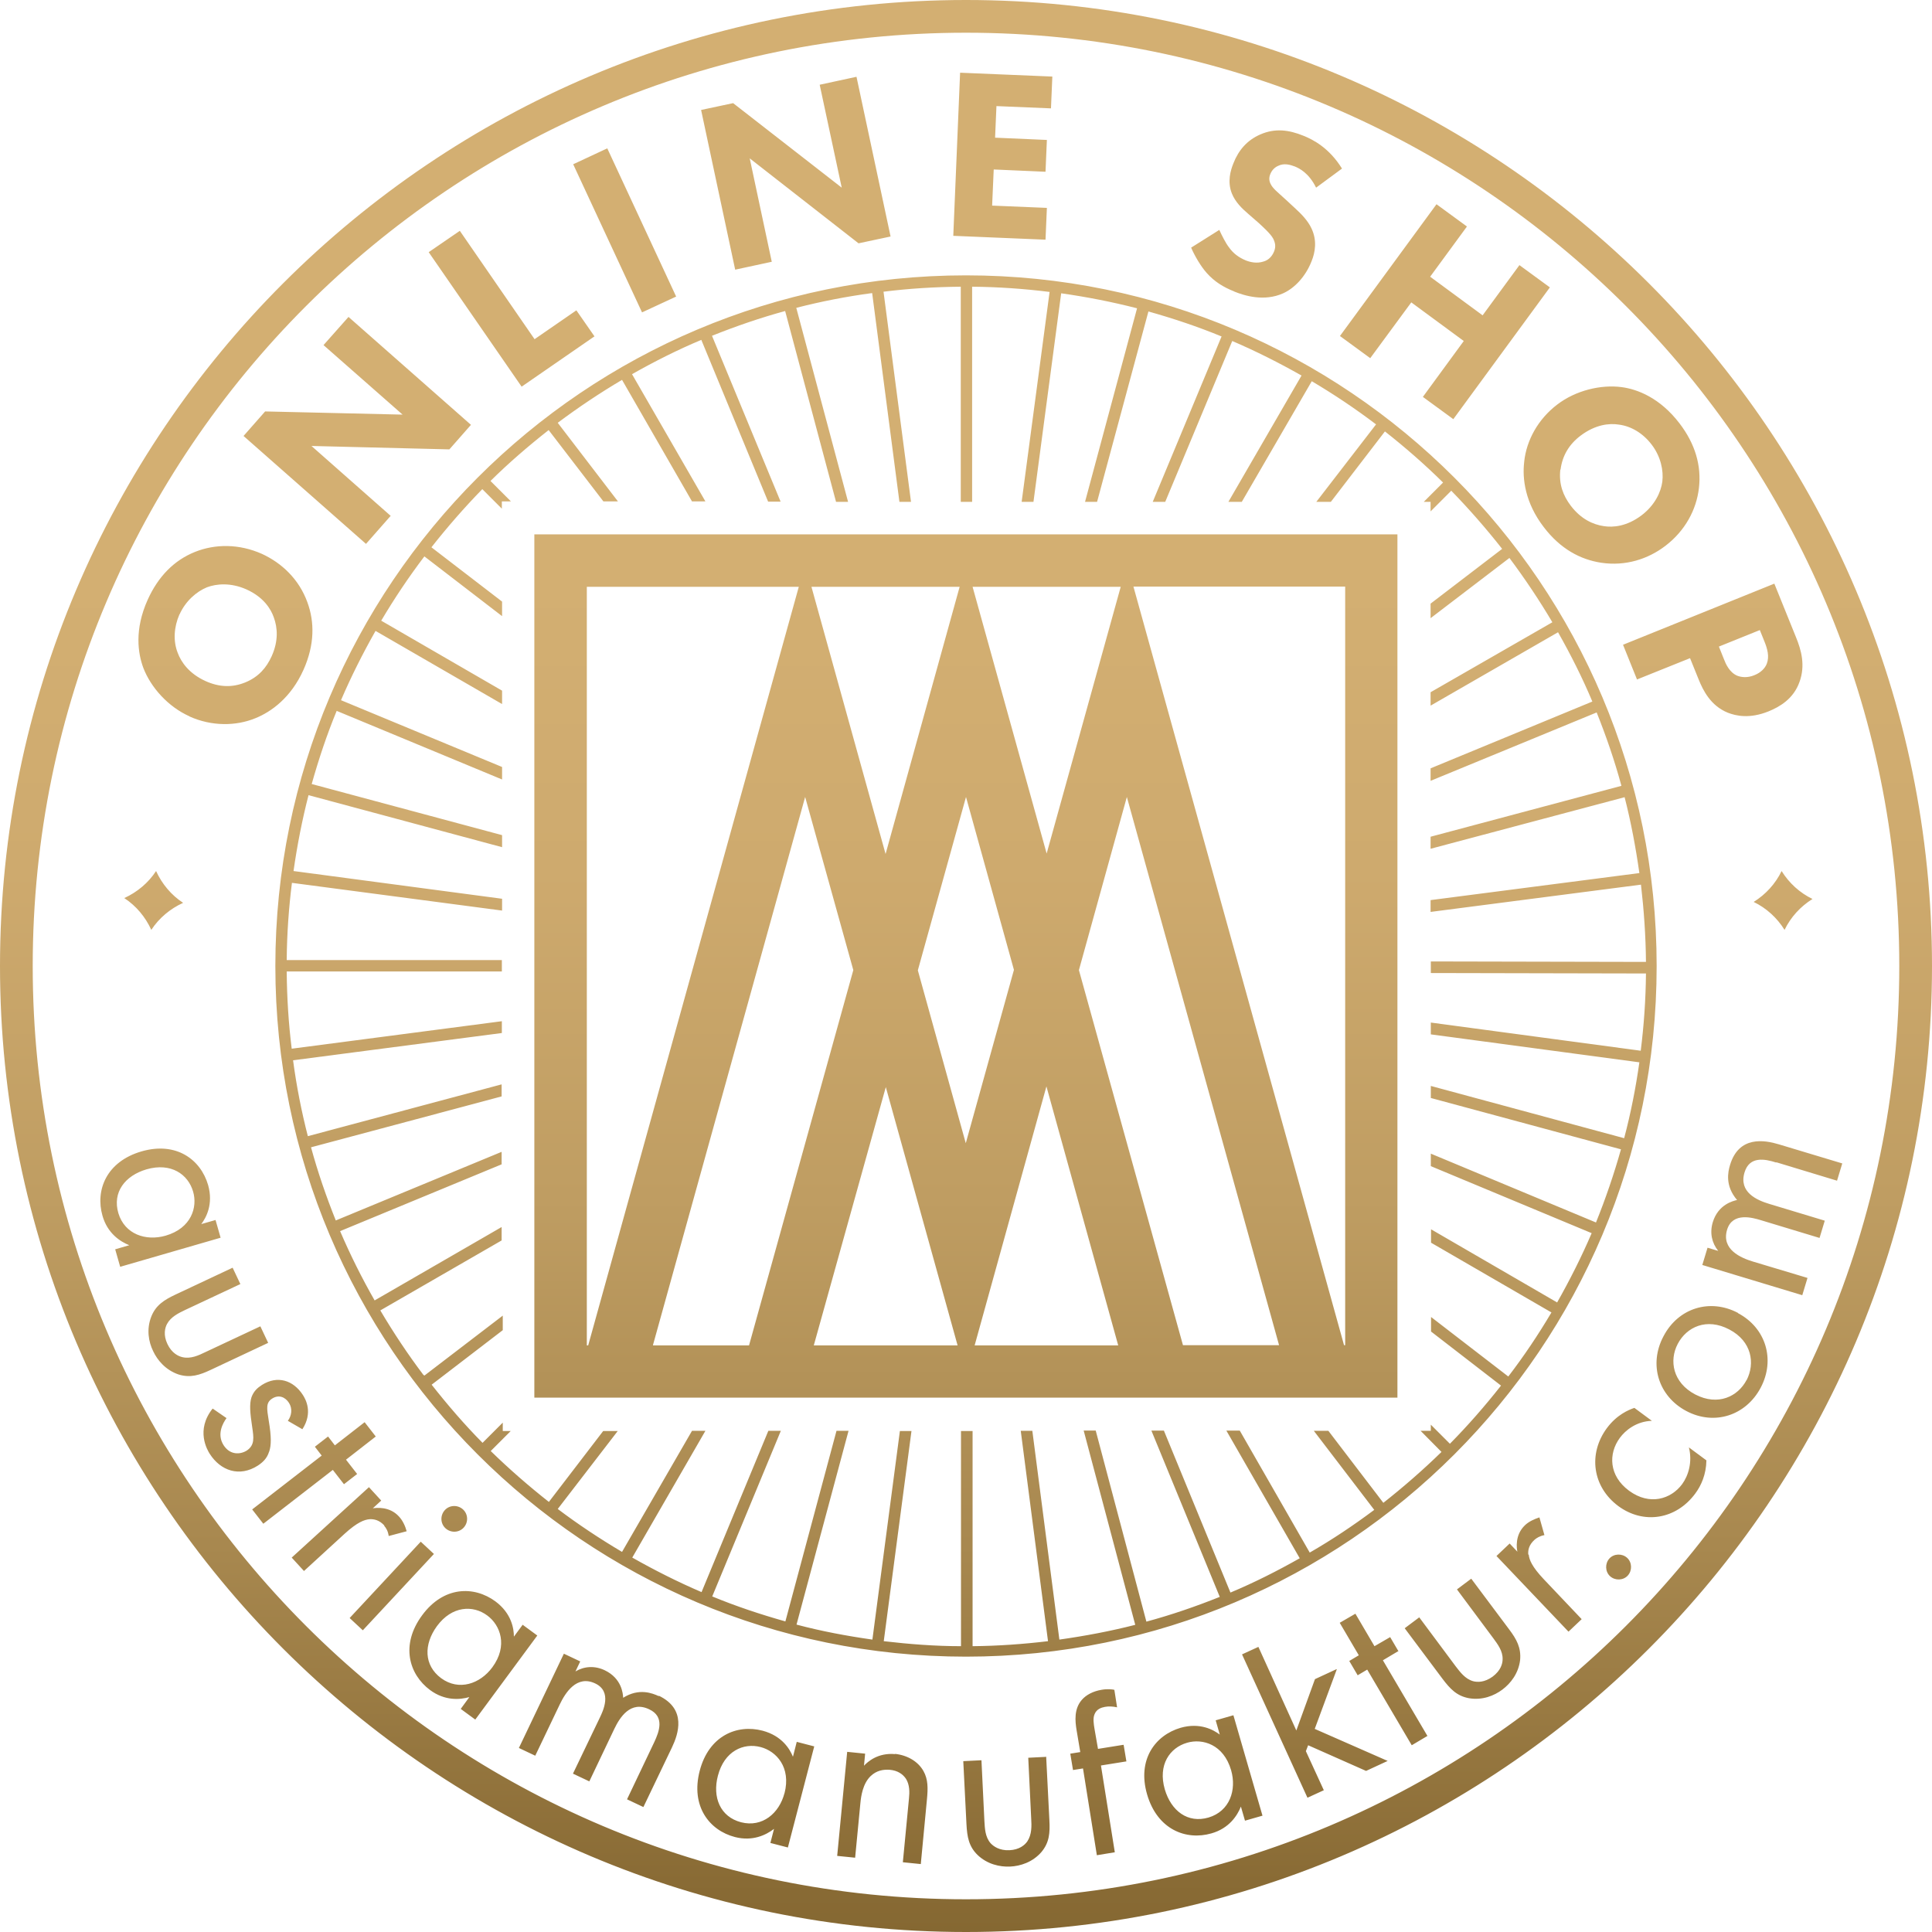
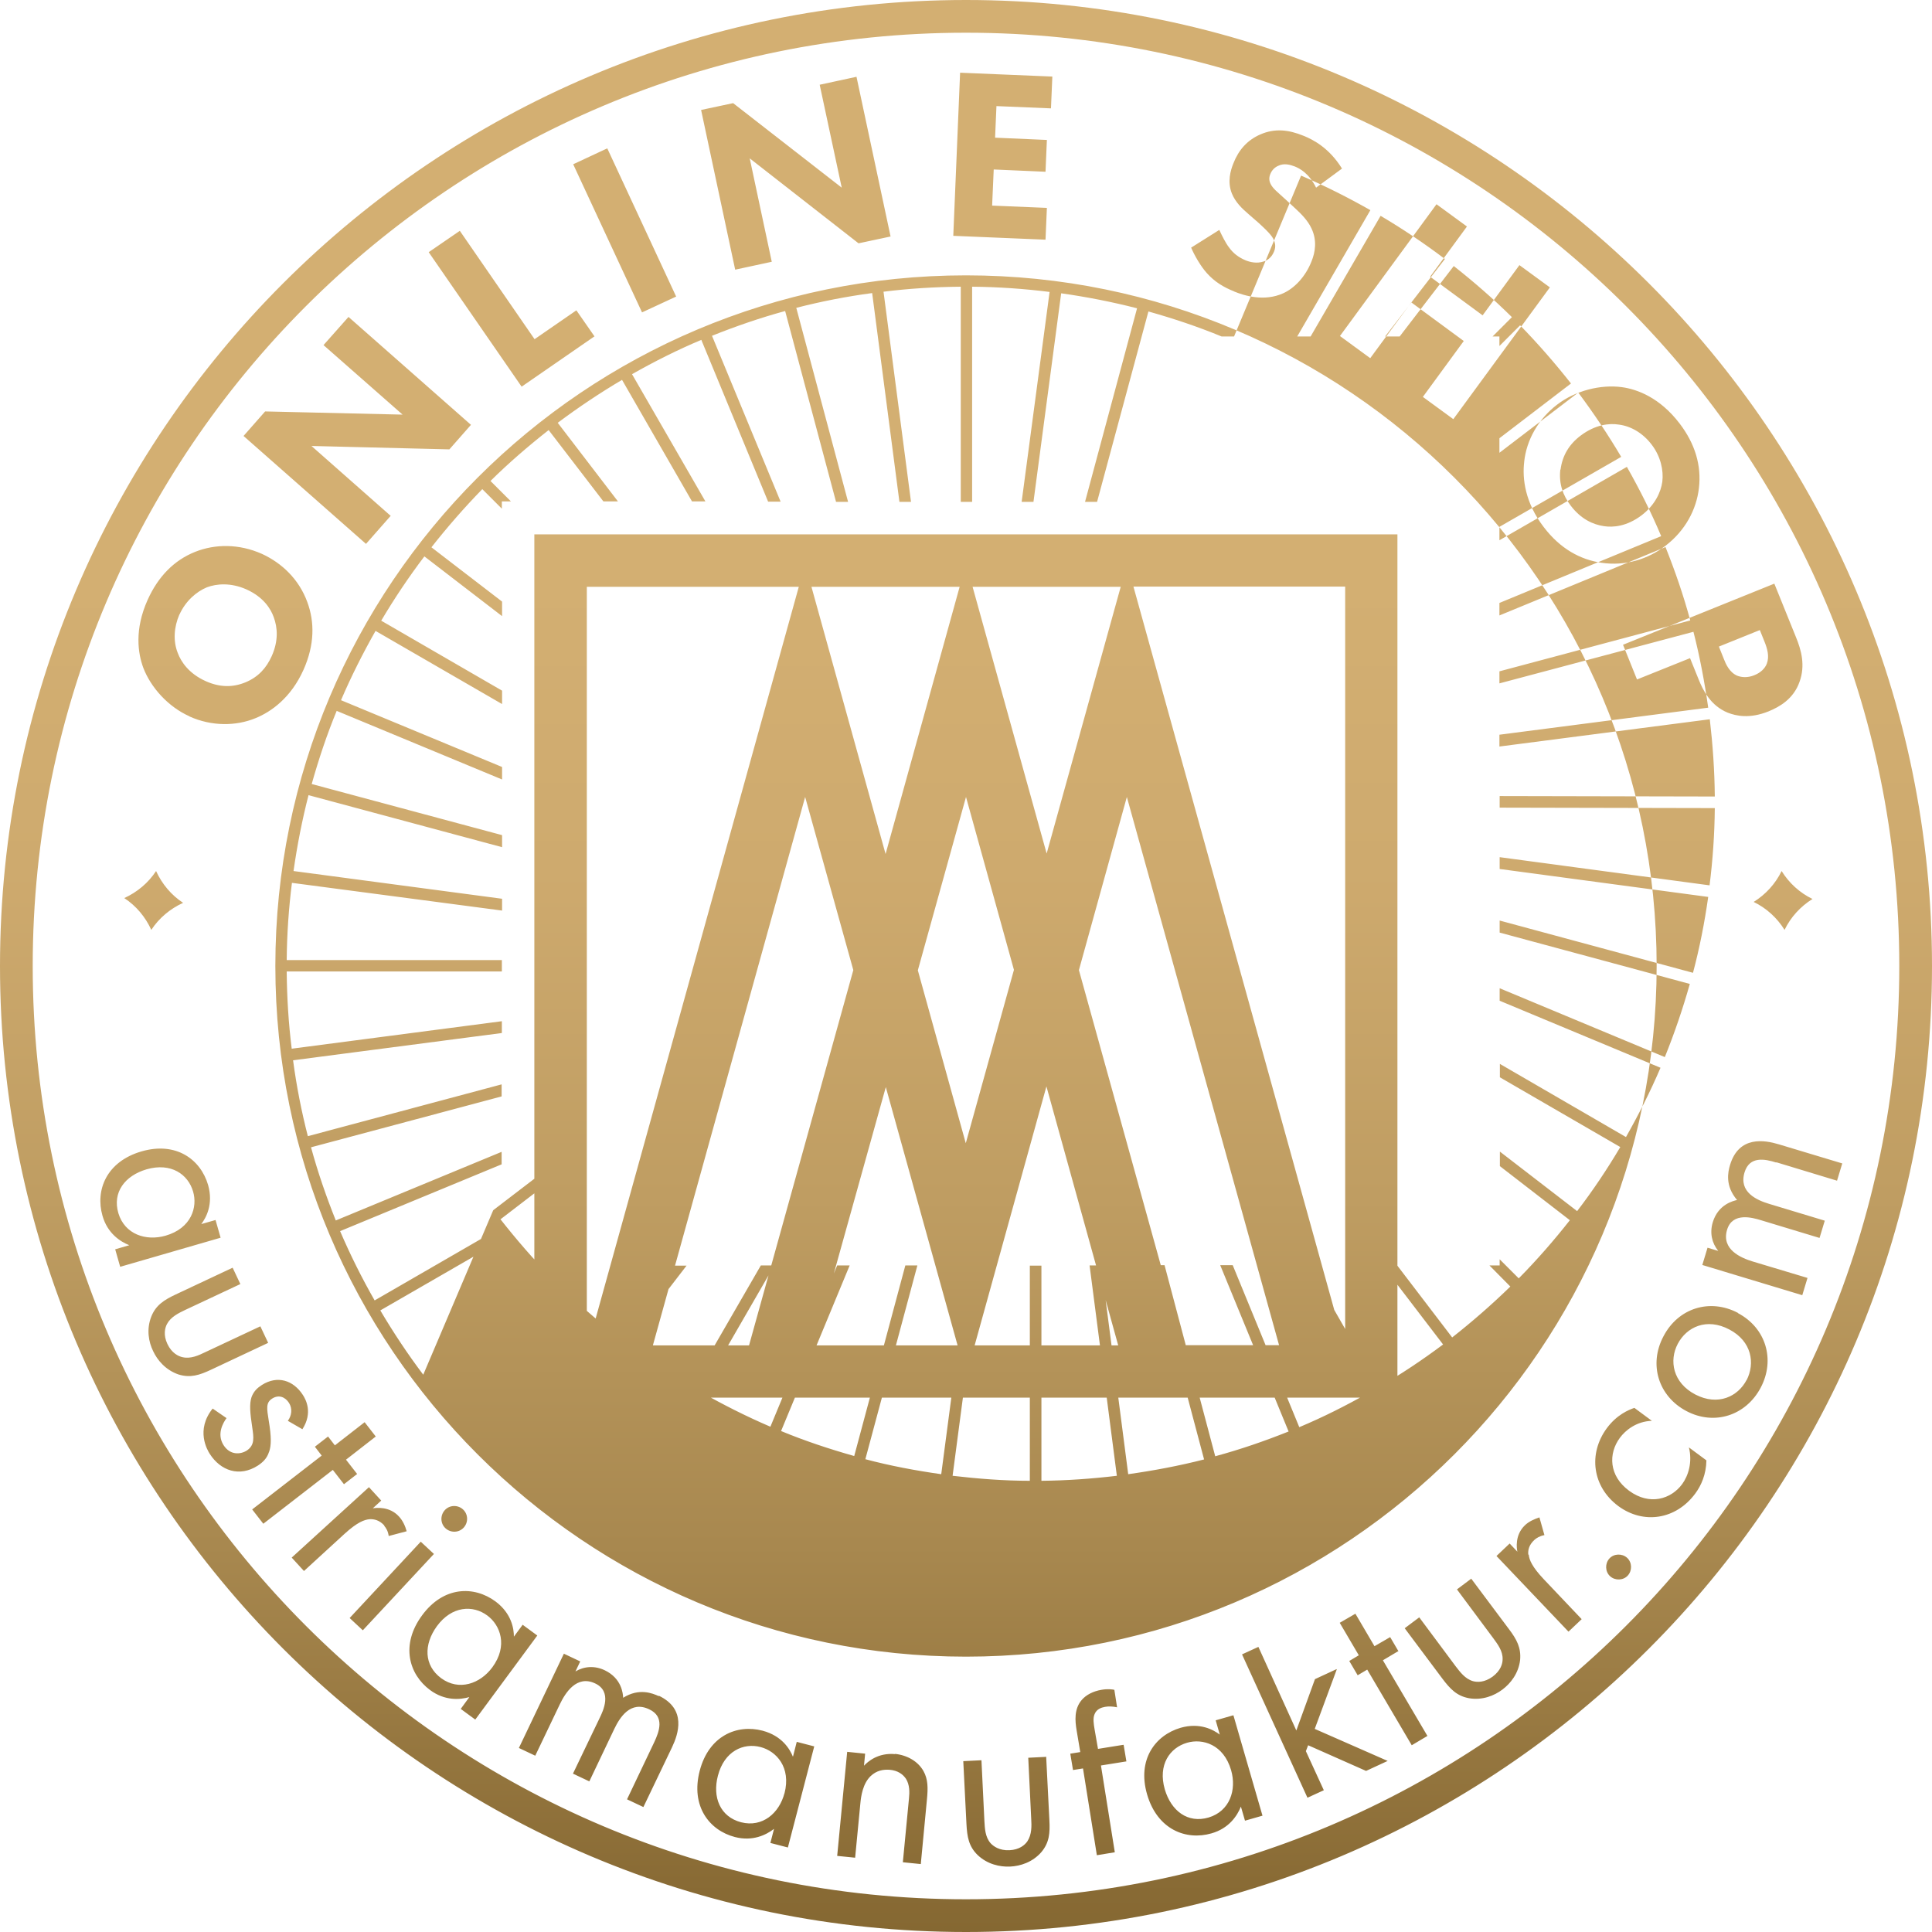
<svg xmlns="http://www.w3.org/2000/svg" id="uuid-6bc5bbc9-917d-466e-ac2e-f97929cfa1eb" data-name="Layer_2" width="30mm" height="30mm" viewBox="0 0 85.04 85.04">
  <defs>
    <style> .uuid-de978726-4bcb-4c31-b9dc-1185dbeb8837 { fill: url(#uuid-0053e966-0013-4c2d-b8b6-26d6a672b526); } </style>
    <linearGradient id="uuid-0053e966-0013-4c2d-b8b6-26d6a672b526" data-name="New Gradient Swatch 1" x1="42.52" y1="0" x2="42.52" y2="85.04" gradientUnits="userSpaceOnUse">
      <stop offset=".3" stop-color="#d3af72" />
      <stop offset=".45" stop-color="#ceaa6e" />
      <stop offset=".62" stop-color="#bf9d62" />
      <stop offset=".8" stop-color="#a8884f" />
      <stop offset=".98" stop-color="#886a34" />
      <stop offset="1" stop-color="#856832" />
    </linearGradient>
  </defs>
  <g id="uuid-f32f8aa9-51cd-4975-b1a1-36d80a2b18f7" data-name="Layer_1">
-     <path class="uuid-de978726-4bcb-4c31-b9dc-1185dbeb8837" d="M54.32,12.83c.44.18,1.32.46,2.16.08.49-.22.98-.72,1.25-1.41.16-.39.25-.91,0-1.44-.16-.35-.46-.65-.7-.87l-.42-.39c-.38-.35-.59-.5-.69-.72-.06-.13-.07-.27,0-.43.07-.17.2-.29.34-.35.26-.13.53-.05.74.03.19.08.61.28.93.93l1.14-.84c-.55-.89-1.25-1.27-1.71-1.45-.62-.25-1.23-.34-1.89-.05-.57.25-.95.68-1.18,1.27-.13.32-.27.81-.07,1.32.15.38.45.67.72.9l.47.41c.16.15.51.46.63.68.09.18.13.35.04.57-.1.25-.28.39-.46.44-.3.1-.59.03-.79-.05-.31-.13-.55-.31-.74-.58-.14-.18-.31-.52-.42-.76l-1.24.78c.15.35.42.82.69,1.12.34.38.73.62,1.21.81ZM46.07,9.15l-2.4-.1.07-1.59,2.28.1.06-1.4-2.28-.1.06-1.39,2.4.1.06-1.4-4.06-.17-.3,7.18,4.06.17.06-1.4ZM29.76,13.05l-3.03-6.52-1.5.7,3.03,6.52,1.51-.7ZM33.97,11.52l-.97-4.55,4.79,3.74,1.41-.3-1.5-7.03-1.62.35.97,4.53-4.78-3.72-1.41.3,1.5,7.03,1.62-.35ZM60.31,15.77l1.81-2.46,2.31,1.7-1.8,2.46,1.34.98,4.25-5.8-1.34-.98-1.62,2.21-2.31-1.7,1.62-2.21-1.34-.98-4.25,5.8,1.34.98ZM61.52,23.52H23.52v38h37.99V23.52ZM42.8,25.83h6.53l-3.26,11.74-3.26-11.74h0ZM35.72,25.83h6.52l-3.26,11.76-3.26-11.75h0ZM25.83,59.22V25.83h0s9.33,0,9.33,0l-9.27,33.39h-.06ZM28.74,59.21l6.7-24.13h0s2.12,7.62,2.12,7.62l-4.59,16.52h-4.22ZM35.82,59.22h0s3.17-11.37,3.17-11.37l3.16,11.37h-6.33ZM40.4,42.71l2.12-7.63h0s0,0,0,0h0s2.11,7.61,2.11,7.61l-2.12,7.63-2.11-7.61ZM42.9,59.22l3.16-11.4,3.16,11.4h-6.32ZM52.07,59.21l-4.58-16.51,2.11-7.62h0s0,0,0,0h0s6.7,24.13,6.7,24.13h-4.23ZM59.21,59.21h-.05l-9.27-33.39h0s9.32,0,9.32,0v33.39ZM72.05,29.91l2.34-.94.38.94c.19.47.52,1.15,1.28,1.46.36.14.96.28,1.8-.06.46-.19,1.09-.53,1.36-1.3.26-.72.08-1.39-.16-1.97l-.95-2.35-6.66,2.69.62,1.54ZM77.46,27.73l.21.52c.12.3.22.64.1.96-.08.21-.27.4-.55.51-.29.12-.56.1-.76.02-.34-.15-.5-.52-.58-.73l-.22-.55,1.81-.73ZM26.17,14.81l-.8-1.15-1.84,1.27-3.29-4.77-1.37.94,4.09,5.92,3.2-2.21ZM19.58,66.47c-.21.23-.2.59.03.8.23.21.59.2.8-.03.21-.23.2-.59-.03-.8-.23-.21-.59-.2-.8.03ZM42.52,72.92c16.79,0,30.4-13.61,30.4-30.4s-13.61-30.4-30.4-30.4-30.4,13.61-30.4,30.4,13.61,30.4,30.4,30.4ZM18.63,60.51c-.68-.9-1.31-1.85-1.89-2.83l5.34-3.08v-.59l-5.59,3.23c-.56-.98-1.07-2-1.52-3.05l7.11-2.94v-.55l-7.3,3.02c-.42-1.05-.79-2.12-1.09-3.22l8.39-2.24v-.53l-8.53,2.28c-.28-1.09-.5-2.21-.65-3.34l9.19-1.2v-.52l-9.25,1.21c-.14-1.12-.21-2.25-.22-3.4h9.47s0-.5,0-.5h-9.47c.01-1.16.09-2.29.23-3.4l9.25,1.22v-.52l-9.18-1.22c.16-1.13.38-2.25.66-3.34l8.52,2.29v-.53l-8.38-2.25c.31-1.1.67-2.18,1.1-3.22l7.28,3.02v-.55l-7.09-2.94c.45-1.05.96-2.06,1.52-3.05l5.57,3.22v-.59l-5.32-3.08c.58-.98,1.21-1.92,1.9-2.83l3.42,2.63v-.64l-3.11-2.39c.7-.89,1.45-1.75,2.24-2.56l.86.86v-.32h.4l-.9-.9c.81-.8,1.67-1.54,2.56-2.24l2.41,3.14h.64l-2.65-3.46c.91-.68,1.85-1.31,2.83-1.89l3.08,5.35h.59l-3.23-5.6c.99-.56,2-1.07,3.05-1.51l2.94,7.12h.55l-3.02-7.3c1.05-.42,2.12-.79,3.22-1.09l2.24,8.4h.53l-2.28-8.54c1.09-.28,2.21-.5,3.34-.65l1.2,9.19h.51l-1.21-9.25c1.12-.14,2.25-.21,3.4-.22v9.47s.5,0,.5,0v-9.47c1.16.01,2.29.09,3.41.23l-1.23,9.24h.52l1.22-9.18c1.13.16,2.25.38,3.34.66l-2.29,8.52h.53l2.26-8.38c1.1.31,2.18.67,3.22,1.1l-3.03,7.28h.55l2.95-7.08c1.05.45,2.06.96,3.05,1.52l-3.22,5.56h.59l3.08-5.31c.98.58,1.92,1.21,2.83,1.9l-2.63,3.41h.64l2.38-3.1c.89.7,1.75,1.45,2.56,2.25l-.85.85h.3v.42l.91-.91c.79.81,1.54,1.67,2.24,2.56l-3.15,2.41v.64l3.47-2.65c.68.91,1.31,1.85,1.89,2.83l-5.36,3.08v.59l5.61-3.23c.56.99,1.07,2,1.51,3.05l-7.12,2.94v.55l7.31-3.01c.42,1.05.79,2.12,1.09,3.23l-8.4,2.24v.53l8.54-2.27c.28,1.09.49,2.21.65,3.34l-9.19,1.19v.52l9.26-1.2c.13,1.12.21,2.25.22,3.4l-9.47-.02v.51l9.47.02c-.01,1.15-.09,2.28-.23,3.4l-9.24-1.24v.52l9.18,1.23c-.16,1.13-.38,2.25-.67,3.34l-8.51-2.3v.53l8.37,2.26c-.31,1.1-.68,2.18-1.1,3.22l-7.27-3.03v.55l7.08,2.95c-.45,1.05-.96,2.06-1.52,3.05l-5.55-3.22v.59l5.3,3.07c-.58.98-1.21,1.92-1.9,2.82l-3.4-2.62v.64l3.08,2.38c-.7.89-1.45,1.75-2.25,2.56l-.84-.84v.27h-.45l.92.93c-.81.79-1.67,1.54-2.56,2.24l-2.42-3.17h-.64l2.66,3.48c-.91.68-1.85,1.31-2.84,1.88l-3.08-5.37h-.59l3.23,5.62c-.99.56-2,1.07-3.05,1.51l-2.93-7.13h-.55l3.01,7.32c-1.05.42-2.12.79-3.23,1.09l-2.23-8.41h-.53l2.27,8.55c-1.09.28-2.21.49-3.34.65l-1.19-9.19h-.51l1.2,9.26c-1.09.13-2.2.21-3.32.22v-9.47h-.51v9.47c-1.15,0-2.28-.09-3.4-.22l1.22-9.25h-.51l-1.21,9.18c-1.13-.16-2.25-.37-3.34-.66l2.29-8.53h-.53l-2.25,8.39c-1.1-.31-2.18-.67-3.22-1.1l3.02-7.29h-.55l-2.94,7.1c-1.05-.45-2.06-.96-3.05-1.52l3.22-5.58h-.59l-3.08,5.33c-.98-.58-1.93-1.21-2.83-1.89l2.64-3.43h-.64l-2.39,3.12c-.89-.7-1.75-1.45-2.56-2.24l.88-.88h-.35v-.37l-.89.89c-.8-.81-1.54-1.67-2.24-2.56l3.13-2.4v-.64l-3.45,2.64ZM67.09,20.33c-.09.74.04,1.8.86,2.87.73.96,1.61,1.43,2.53,1.57,1.07.16,2.06-.16,2.82-.74.88-.67,1.37-1.6,1.48-2.54.12-1-.17-1.96-.85-2.85-.87-1.14-1.87-1.51-2.55-1.6-.91-.12-2.02.14-2.84.77-.84.64-1.35,1.57-1.45,2.51ZM68.69,20.67c.08-.61.37-1.11.89-1.5.64-.48,1.25-.55,1.68-.48.54.07,1.06.38,1.44.88.4.52.53,1.14.47,1.63-.06.45-.32,1.03-.91,1.48-.66.5-1.27.54-1.66.48-.48-.07-1.01-.31-1.46-.9-.34-.45-.53-.95-.46-1.59ZM78.42,38.34c-.27.56-.7,1.03-1.23,1.36.56.27,1.03.7,1.36,1.23.27-.56.7-1.03,1.23-1.36-.56-.27-1.03-.7-1.36-1.23ZM61.56,72.69l-.37-.63-.69.4-.84-1.43-.69.4.84,1.43-.42.25.37.63.42-.25,1.96,3.33.69-.41-1.96-3.33.69-.41ZM58.83,73.47l-.95.44-.82,2.26-1.67-3.68-.72.33,2.88,6.31.72-.33-.79-1.72.1-.26,2.55,1.13.95-.44-3.21-1.41.97-2.62ZM64.77,69.48l-.64.48,1.6,2.15c.19.26.42.56.41.92,0,.2-.08.5-.44.77-.36.26-.67.25-.86.2-.35-.1-.57-.4-.77-.66l-1.6-2.15-.64.48,1.66,2.22c.34.45.63.76,1.17.86.59.1,1.11-.11,1.47-.38.36-.27.71-.71.78-1.3.05-.54-.15-.91-.49-1.36l-1.66-2.22ZM67.27,68.43c-.02-.2.03-.43.27-.65.09-.08.23-.17.44-.21l-.22-.78c-.21.07-.47.18-.64.35-.45.43-.36,1.02-.33,1.16l-.34-.36-.58.55,3.17,3.33.58-.55-1.67-1.76c-.52-.55-.64-.86-.66-1.08ZM49.45,76.8l-1.12.18-.15-.86c-.04-.24-.08-.49,0-.67.09-.22.29-.29.46-.32.16-.03.35-.02.53.02l-.12-.77c-.09-.02-.29-.05-.57,0-.36.06-.67.22-.86.44-.35.4-.3.93-.23,1.35l.16.95-.44.07.12.72.44-.07.61,3.82.79-.13-.61-3.82,1.12-.18-.12-.72ZM17.2,22.71l-3.49-3.08,6.07.15.95-1.08-5.39-4.75-1.1,1.24,3.48,3.06-6.05-.14-.95,1.08,5.39,4.75,1.1-1.25ZM42.52,0C19.07,0,0,19.07,0,42.52s19.07,42.52,42.52,42.52,42.52-19.07,42.52-42.52S65.97,0,42.52,0ZM42.52,83.6C19.83,83.6,1.44,65.21,1.44,42.52S19.83,1.44,42.52,1.44s41.08,18.39,41.08,41.08-18.39,41.08-41.08,41.08ZM46.06,77.33l-.8.04.13,2.68c.02.32.03.7-.17,1-.11.16-.35.37-.79.39-.44.02-.7-.17-.83-.31-.24-.28-.25-.65-.27-.97l-.13-2.68-.8.04.14,2.77c.03.56.1.98.49,1.36.43.41.98.53,1.43.51.45-.02.99-.19,1.38-.64.35-.42.38-.84.35-1.4l-.14-2.77ZM70.84,68.6c-.2.22-.19.58.03.78.22.2.58.19.78-.03.2-.22.19-.58-.03-.78-.22-.2-.58-.19-.78.03ZM78.19,51.16l2.67.81.23-.76-2.79-.84c-.63-.19-1.76-.39-2.15.91-.09.3-.23.91.31,1.54-.17.04-.83.19-1.07.98-.14.47-.04.91.24,1.26l-.47-.14-.23.76,4.4,1.33.23-.76-2.4-.72c-.53-.16-1.4-.53-1.14-1.4.24-.8,1.15-.52,1.46-.43l2.61.79.23-.76-2.45-.74c-.53-.16-1.35-.51-1.08-1.39.22-.72.89-.59,1.39-.43ZM74.04,65.33c-.49.66-1.43.95-2.33.29-.9-.66-.92-1.64-.41-2.33.24-.33.73-.73,1.41-.75l-.77-.57c-.26.09-.77.3-1.21.89-.84,1.14-.63,2.59.5,3.43,1.11.82,2.54.6,3.39-.55.26-.35.48-.84.49-1.46l-.77-.57c.16.64-.02,1.24-.3,1.62ZM76.5,57.79c-1.23-.65-2.63-.22-3.28,1.03-.66,1.24-.22,2.64,1.01,3.29,1.23.65,2.62.2,3.27-1.03.65-1.23.23-2.63-1-3.28ZM76.88,60.74c-.38.73-1.26,1.16-2.26.64-.99-.52-1.16-1.49-.77-2.23.39-.74,1.27-1.16,2.27-.63.99.52,1.14,1.49.76,2.23ZM53.51,75.72l.18.63c-.28-.21-.87-.54-1.72-.3-1.13.33-1.92,1.41-1.48,2.93.45,1.55,1.71,2.04,2.83,1.72.78-.22,1.14-.78,1.3-1.18l.18.62.77-.22-1.28-4.42-.77.22ZM53.2,80c-.92.27-1.65-.29-1.93-1.24-.31-1.08.22-1.83.98-2.05.68-.2,1.61.07,1.94,1.21.25.87-.06,1.8-.99,2.08ZM11.8,59.1l-.34-.72-2.43,1.14c-.29.14-.63.3-.99.22-.19-.04-.48-.18-.67-.58-.19-.4-.11-.71-.02-.88.17-.32.51-.48.8-.62l2.43-1.14-.34-.72-2.51,1.18c-.51.24-.87.47-1.07.97-.22.56-.12,1.11.08,1.52.19.41.56.84,1.12,1.03.52.16.92.03,1.43-.21l2.51-1.18ZM9.49,53.7l-.63.18c.21-.28.54-.87.3-1.72-.33-1.13-1.41-1.92-2.93-1.48-1.55.45-2.04,1.71-1.72,2.83.22.78.78,1.14,1.18,1.3l-.62.18.22.77,4.42-1.28-.22-.77ZM7.29,54.39c-.87.25-1.8-.06-2.08-.99-.27-.92.29-1.65,1.24-1.93,1.08-.31,1.83.22,2.05.98.2.68-.07,1.61-1.21,1.94ZM11.85,63.89c.09-.27.1-.64-.02-1.35-.09-.56-.13-.8.15-.98.3-.19.58-.06.74.19.16.25.12.56-.05.79l.64.37c.47-.73.15-1.31.02-1.51-.42-.65-1.12-.87-1.8-.44-.2.13-.36.27-.46.54-.1.31-.06.71.03,1.31.07.47.12.8-.24,1.04-.29.18-.74.2-1.02-.24-.31-.49-.02-.98.13-1.19l-.61-.42c-.76.95-.23,1.83-.13,1.99.48.75,1.31,1.04,2.12.52.21-.14.4-.31.49-.6ZM15.14,65.33l.58-.45-.49-.63,1.31-1.02-.49-.63-1.31,1.02-.3-.39-.58.45.3.39-3.06,2.37.49.63,3.06-2.37.49.63ZM8.35,31.54c.96.43,2.03.43,2.9.07.69-.28,1.56-.9,2.11-2.13.49-1.1.49-2.1.17-2.97-.37-1.02-1.13-1.73-2-2.13-1.01-.45-2.06-.44-2.94-.09-.93.37-1.63,1.09-2.09,2.11-.59,1.31-.43,2.36-.19,3,.33.86,1.09,1.71,2.03,2.13ZM7.9,27.05c.27-.6.75-1.01,1.21-1.2.43-.16,1.05-.21,1.73.09.76.34,1.08.86,1.21,1.23.17.46.21,1.04-.09,1.71-.23.51-.58.92-1.17,1.16-.57.23-1.14.21-1.74-.06-.73-.33-1.08-.84-1.23-1.25-.2-.51-.17-1.12.08-1.69ZM39.4,77.21c-.76-.07-1.21.34-1.37.51l.05-.53-.79-.08-.44,4.58.79.08.23-2.39c.03-.33.11-.87.45-1.2.26-.25.56-.3.84-.28.35.03.58.19.72.4.16.26.16.58.13.86l-.27,2.81.79.08.27-2.84c.05-.51.05-.89-.15-1.25-.24-.43-.71-.7-1.25-.76ZM6.66,40.93c.34-.52.83-.93,1.4-1.19-.52-.34-.93-.83-1.19-1.4-.34.52-.83.93-1.4,1.19.52.34.93.83,1.19,1.4ZM29,74.66c-.28-.13-.87-.37-1.57.07-.01-.18-.06-.85-.81-1.21-.44-.21-.9-.18-1.29.05l.21-.44-.72-.34-1.98,4.15.72.34,1.08-2.26c.24-.5.74-1.31,1.56-.92.76.36.34,1.22.2,1.51l-1.18,2.46.72.34,1.1-2.31c.24-.5.71-1.26,1.54-.86.68.32.44.97.22,1.44l-1.2,2.52.72.34,1.26-2.63c.28-.59.65-1.68-.58-2.27ZM16.91,67.16c.08.09.17.23.2.45l.79-.21c-.06-.22-.17-.47-.34-.65-.42-.46-1.01-.38-1.15-.36l.37-.34-.54-.59-3.4,3.1.54.59,1.79-1.64c.56-.51.87-.62,1.1-.64.2-.01.43.04.65.28ZM34.9,77.32c-.13-.32-.47-.91-1.33-1.14-1.14-.3-2.37.23-2.77,1.76-.41,1.57.43,2.63,1.55,2.92.78.2,1.37-.09,1.72-.36l-.16.62.77.2,1.16-4.45-.77-.2-.16.63ZM34.53,78.93c-.23.88-.97,1.52-1.91,1.28-.92-.24-1.27-1.1-1.02-2.05.28-1.08,1.12-1.46,1.88-1.26.69.18,1.35.89,1.05,2.04ZM18.52,67.86l-3.13,3.36.58.54,3.13-3.36-.58-.54ZM23.01,71.51l-.39.53c0-.35-.1-1.02-.81-1.55-.95-.7-2.29-.67-3.23.61-.96,1.3-.58,2.6.35,3.29.65.48,1.31.43,1.73.31l-.38.52.64.47,2.73-3.7-.64-.47ZM21.67,73.39c-.54.73-1.47,1.05-2.25.48-.77-.57-.77-1.49-.19-2.29.66-.9,1.59-.94,2.22-.47.57.42.92,1.33.22,2.28Z" />
+     <path class="uuid-de978726-4bcb-4c31-b9dc-1185dbeb8837" d="M54.32,12.83c.44.18,1.32.46,2.16.08.49-.22.98-.72,1.25-1.41.16-.39.25-.91,0-1.44-.16-.35-.46-.65-.7-.87l-.42-.39c-.38-.35-.59-.5-.69-.72-.06-.13-.07-.27,0-.43.07-.17.2-.29.34-.35.26-.13.53-.05.74.03.19.08.61.28.93.93l1.14-.84c-.55-.89-1.25-1.27-1.71-1.45-.62-.25-1.23-.34-1.89-.05-.57.25-.95.68-1.18,1.27-.13.32-.27.81-.07,1.32.15.38.45.67.72.9l.47.41c.16.15.51.46.63.68.09.18.13.35.04.57-.1.25-.28.39-.46.44-.3.1-.59.03-.79-.05-.31-.13-.55-.31-.74-.58-.14-.18-.31-.52-.42-.76l-1.24.78c.15.35.42.82.69,1.12.34.38.73.62,1.21.81ZM46.07,9.15l-2.4-.1.07-1.59,2.28.1.06-1.4-2.28-.1.06-1.39,2.4.1.06-1.4-4.06-.17-.3,7.18,4.06.17.06-1.4ZM29.76,13.05l-3.03-6.52-1.5.7,3.03,6.52,1.51-.7ZM33.97,11.52l-.97-4.55,4.79,3.74,1.41-.3-1.5-7.03-1.62.35.97,4.53-4.78-3.72-1.41.3,1.5,7.03,1.62-.35ZM60.31,15.77l1.81-2.46,2.31,1.7-1.8,2.46,1.34.98,4.25-5.8-1.34-.98-1.62,2.21-2.31-1.7,1.62-2.21-1.34-.98-4.25,5.8,1.34.98ZM61.52,23.52H23.52v38h37.99V23.52ZM42.8,25.83h6.53l-3.26,11.74-3.26-11.74h0ZM35.72,25.83h6.52l-3.26,11.76-3.26-11.75h0ZM25.83,59.22V25.83h0s9.33,0,9.33,0l-9.27,33.39h-.06ZM28.74,59.21l6.7-24.13h0s2.12,7.62,2.12,7.62l-4.59,16.52h-4.22ZM35.82,59.22h0s3.17-11.37,3.17-11.37l3.16,11.37h-6.33ZM40.4,42.71l2.12-7.63h0s0,0,0,0h0s2.11,7.61,2.11,7.61l-2.12,7.63-2.11-7.61ZM42.9,59.22l3.16-11.4,3.16,11.4h-6.32ZM52.07,59.21l-4.58-16.51,2.11-7.62h0s0,0,0,0h0s6.7,24.13,6.7,24.13h-4.23ZM59.21,59.21h-.05l-9.27-33.39h0s9.32,0,9.32,0v33.39ZM72.05,29.91l2.34-.94.38.94c.19.47.52,1.15,1.28,1.46.36.14.96.28,1.8-.06.46-.19,1.09-.53,1.36-1.3.26-.72.08-1.39-.16-1.97l-.95-2.35-6.66,2.69.62,1.54ZM77.46,27.73l.21.52c.12.3.22.64.1.96-.08.21-.27.4-.55.51-.29.12-.56.1-.76.02-.34-.15-.5-.52-.58-.73l-.22-.55,1.81-.73ZM26.17,14.81l-.8-1.15-1.84,1.27-3.29-4.77-1.37.94,4.09,5.92,3.2-2.21ZM19.58,66.47c-.21.23-.2.59.03.8.23.21.59.2.8-.03.21-.23.2-.59-.03-.8-.23-.21-.59-.2-.8.03ZM42.52,72.92c16.79,0,30.4-13.61,30.4-30.4s-13.61-30.4-30.4-30.4-30.4,13.61-30.4,30.4,13.61,30.4,30.4,30.4ZM18.63,60.51c-.68-.9-1.31-1.85-1.89-2.83l5.34-3.08v-.59l-5.59,3.23c-.56-.98-1.07-2-1.52-3.05l7.11-2.94v-.55l-7.3,3.02c-.42-1.05-.79-2.12-1.09-3.22l8.39-2.24v-.53l-8.53,2.28c-.28-1.09-.5-2.21-.65-3.34l9.19-1.2v-.52l-9.25,1.21c-.14-1.12-.21-2.25-.22-3.4h9.47s0-.5,0-.5h-9.47c.01-1.16.09-2.29.23-3.4l9.25,1.22v-.52l-9.18-1.22c.16-1.13.38-2.25.66-3.34l8.52,2.29v-.53l-8.38-2.25c.31-1.1.67-2.18,1.1-3.22l7.28,3.02v-.55l-7.09-2.94c.45-1.05.96-2.06,1.52-3.05l5.57,3.22v-.59l-5.32-3.08c.58-.98,1.21-1.92,1.9-2.83l3.42,2.63v-.64l-3.11-2.39c.7-.89,1.45-1.75,2.24-2.56l.86.86v-.32h.4l-.9-.9c.81-.8,1.67-1.54,2.56-2.24l2.41,3.14h.64l-2.65-3.46c.91-.68,1.85-1.31,2.83-1.89l3.08,5.35h.59l-3.23-5.6c.99-.56,2-1.07,3.05-1.51l2.94,7.12h.55l-3.02-7.3c1.05-.42,2.12-.79,3.22-1.09l2.24,8.4h.53l-2.28-8.54c1.09-.28,2.21-.5,3.34-.65l1.2,9.19h.51l-1.21-9.25c1.12-.14,2.25-.21,3.4-.22v9.47s.5,0,.5,0v-9.47c1.16.01,2.29.09,3.41.23l-1.23,9.24h.52l1.22-9.18c1.13.16,2.25.38,3.34.66l-2.29,8.52h.53l2.26-8.38c1.1.31,2.18.67,3.22,1.1h.55l2.95-7.08c1.05.45,2.06.96,3.05,1.52l-3.22,5.56h.59l3.08-5.31c.98.58,1.92,1.21,2.83,1.9l-2.63,3.41h.64l2.38-3.1c.89.7,1.75,1.45,2.56,2.25l-.85.85h.3v.42l.91-.91c.79.81,1.54,1.67,2.24,2.56l-3.15,2.41v.64l3.47-2.65c.68.91,1.31,1.85,1.89,2.83l-5.36,3.08v.59l5.61-3.23c.56.99,1.07,2,1.51,3.05l-7.12,2.94v.55l7.31-3.01c.42,1.05.79,2.12,1.09,3.23l-8.4,2.24v.53l8.54-2.27c.28,1.09.49,2.21.65,3.34l-9.19,1.19v.52l9.26-1.2c.13,1.12.21,2.25.22,3.4l-9.47-.02v.51l9.47.02c-.01,1.15-.09,2.28-.23,3.4l-9.24-1.24v.52l9.18,1.23c-.16,1.13-.38,2.25-.67,3.34l-8.51-2.3v.53l8.37,2.26c-.31,1.1-.68,2.18-1.1,3.22l-7.27-3.03v.55l7.08,2.95c-.45,1.05-.96,2.06-1.52,3.05l-5.55-3.22v.59l5.3,3.07c-.58.98-1.21,1.92-1.9,2.82l-3.4-2.62v.64l3.08,2.38c-.7.89-1.45,1.75-2.25,2.56l-.84-.84v.27h-.45l.92.93c-.81.79-1.67,1.54-2.56,2.24l-2.42-3.17h-.64l2.66,3.48c-.91.68-1.85,1.31-2.84,1.88l-3.08-5.37h-.59l3.23,5.62c-.99.56-2,1.07-3.05,1.51l-2.93-7.13h-.55l3.01,7.32c-1.05.42-2.12.79-3.23,1.09l-2.23-8.41h-.53l2.27,8.55c-1.09.28-2.21.49-3.34.65l-1.19-9.19h-.51l1.2,9.26c-1.09.13-2.2.21-3.32.22v-9.47h-.51v9.47c-1.15,0-2.28-.09-3.4-.22l1.22-9.25h-.51l-1.21,9.18c-1.13-.16-2.25-.37-3.34-.66l2.29-8.53h-.53l-2.25,8.39c-1.1-.31-2.18-.67-3.22-1.1l3.02-7.29h-.55l-2.94,7.1c-1.05-.45-2.06-.96-3.05-1.52l3.22-5.58h-.59l-3.08,5.33c-.98-.58-1.93-1.21-2.83-1.89l2.64-3.43h-.64l-2.39,3.12c-.89-.7-1.75-1.45-2.56-2.24l.88-.88h-.35v-.37l-.89.89c-.8-.81-1.54-1.67-2.24-2.56l3.13-2.4v-.64l-3.45,2.64ZM67.09,20.33c-.09.74.04,1.8.86,2.87.73.96,1.61,1.43,2.53,1.57,1.07.16,2.06-.16,2.82-.74.88-.67,1.37-1.6,1.48-2.54.12-1-.17-1.96-.85-2.85-.87-1.14-1.87-1.51-2.55-1.6-.91-.12-2.02.14-2.84.77-.84.64-1.35,1.57-1.45,2.51ZM68.69,20.67c.08-.61.37-1.11.89-1.5.64-.48,1.25-.55,1.68-.48.54.07,1.06.38,1.44.88.4.52.53,1.14.47,1.63-.06.45-.32,1.03-.91,1.48-.66.5-1.27.54-1.66.48-.48-.07-1.01-.31-1.46-.9-.34-.45-.53-.95-.46-1.59ZM78.42,38.34c-.27.56-.7,1.03-1.23,1.36.56.27,1.03.7,1.36,1.23.27-.56.7-1.03,1.23-1.36-.56-.27-1.03-.7-1.36-1.23ZM61.56,72.69l-.37-.63-.69.4-.84-1.43-.69.4.84,1.43-.42.25.37.63.42-.25,1.96,3.33.69-.41-1.96-3.33.69-.41ZM58.83,73.47l-.95.44-.82,2.26-1.67-3.68-.72.33,2.88,6.31.72-.33-.79-1.72.1-.26,2.55,1.13.95-.44-3.21-1.41.97-2.62ZM64.77,69.48l-.64.48,1.6,2.15c.19.26.42.56.41.92,0,.2-.08.5-.44.77-.36.26-.67.25-.86.2-.35-.1-.57-.4-.77-.66l-1.6-2.15-.64.48,1.66,2.22c.34.45.63.76,1.17.86.59.1,1.11-.11,1.47-.38.36-.27.71-.71.78-1.3.05-.54-.15-.91-.49-1.36l-1.66-2.22ZM67.27,68.43c-.02-.2.03-.43.27-.65.09-.08.23-.17.44-.21l-.22-.78c-.21.07-.47.18-.64.35-.45.43-.36,1.02-.33,1.16l-.34-.36-.58.55,3.17,3.33.58-.55-1.67-1.76c-.52-.55-.64-.86-.66-1.08ZM49.45,76.8l-1.12.18-.15-.86c-.04-.24-.08-.49,0-.67.09-.22.29-.29.46-.32.16-.03.35-.02.53.02l-.12-.77c-.09-.02-.29-.05-.57,0-.36.06-.67.22-.86.44-.35.4-.3.93-.23,1.35l.16.95-.44.07.12.72.44-.07.61,3.82.79-.13-.61-3.82,1.12-.18-.12-.72ZM17.2,22.71l-3.49-3.08,6.07.15.95-1.08-5.39-4.75-1.1,1.24,3.48,3.06-6.05-.14-.95,1.08,5.39,4.75,1.1-1.25ZM42.52,0C19.07,0,0,19.07,0,42.52s19.07,42.52,42.52,42.52,42.52-19.07,42.52-42.52S65.97,0,42.52,0ZM42.52,83.6C19.83,83.6,1.44,65.21,1.44,42.52S19.83,1.44,42.52,1.44s41.08,18.39,41.08,41.08-18.39,41.08-41.08,41.08ZM46.06,77.33l-.8.04.13,2.68c.02.32.03.7-.17,1-.11.16-.35.37-.79.39-.44.02-.7-.17-.83-.31-.24-.28-.25-.65-.27-.97l-.13-2.68-.8.04.14,2.77c.03.56.1.98.49,1.36.43.41.98.53,1.43.51.45-.02.99-.19,1.38-.64.35-.42.38-.84.35-1.4l-.14-2.77ZM70.84,68.6c-.2.22-.19.58.03.78.22.2.58.19.78-.03.2-.22.19-.58-.03-.78-.22-.2-.58-.19-.78.03ZM78.19,51.16l2.67.81.23-.76-2.79-.84c-.63-.19-1.76-.39-2.15.91-.09.3-.23.91.31,1.54-.17.04-.83.19-1.07.98-.14.47-.04.91.24,1.26l-.47-.14-.23.76,4.4,1.33.23-.76-2.4-.72c-.53-.16-1.4-.53-1.14-1.4.24-.8,1.15-.52,1.46-.43l2.61.79.23-.76-2.45-.74c-.53-.16-1.35-.51-1.08-1.39.22-.72.89-.59,1.39-.43ZM74.04,65.33c-.49.66-1.43.95-2.33.29-.9-.66-.92-1.64-.41-2.33.24-.33.73-.73,1.41-.75l-.77-.57c-.26.09-.77.3-1.21.89-.84,1.14-.63,2.59.5,3.43,1.11.82,2.54.6,3.39-.55.26-.35.48-.84.49-1.46l-.77-.57c.16.64-.02,1.24-.3,1.62ZM76.5,57.79c-1.23-.65-2.63-.22-3.28,1.03-.66,1.24-.22,2.64,1.01,3.29,1.23.65,2.62.2,3.27-1.03.65-1.23.23-2.63-1-3.28ZM76.88,60.74c-.38.73-1.26,1.16-2.26.64-.99-.52-1.16-1.49-.77-2.23.39-.74,1.27-1.16,2.27-.63.99.52,1.14,1.49.76,2.23ZM53.51,75.72l.18.63c-.28-.21-.87-.54-1.72-.3-1.13.33-1.92,1.41-1.48,2.93.45,1.55,1.71,2.04,2.83,1.72.78-.22,1.14-.78,1.3-1.18l.18.62.77-.22-1.28-4.42-.77.22ZM53.2,80c-.92.27-1.65-.29-1.93-1.24-.31-1.08.22-1.83.98-2.05.68-.2,1.61.07,1.94,1.21.25.87-.06,1.8-.99,2.08ZM11.8,59.1l-.34-.72-2.43,1.14c-.29.14-.63.3-.99.22-.19-.04-.48-.18-.67-.58-.19-.4-.11-.71-.02-.88.17-.32.51-.48.8-.62l2.43-1.14-.34-.72-2.51,1.18c-.51.24-.87.47-1.07.97-.22.56-.12,1.11.08,1.52.19.41.56.84,1.12,1.03.52.16.92.03,1.43-.21l2.51-1.18ZM9.49,53.7l-.63.18c.21-.28.54-.87.3-1.72-.33-1.13-1.41-1.92-2.93-1.48-1.55.45-2.04,1.71-1.72,2.83.22.78.78,1.14,1.18,1.3l-.62.18.22.77,4.42-1.28-.22-.77ZM7.29,54.39c-.87.25-1.8-.06-2.08-.99-.27-.92.29-1.65,1.24-1.93,1.08-.31,1.83.22,2.05.98.2.68-.07,1.61-1.21,1.94ZM11.85,63.89c.09-.27.1-.64-.02-1.35-.09-.56-.13-.8.15-.98.3-.19.58-.06.74.19.16.25.12.56-.05.79l.64.37c.47-.73.15-1.31.02-1.51-.42-.65-1.12-.87-1.8-.44-.2.13-.36.27-.46.54-.1.31-.06.71.03,1.31.07.47.12.8-.24,1.04-.29.18-.74.2-1.02-.24-.31-.49-.02-.98.13-1.19l-.61-.42c-.76.95-.23,1.83-.13,1.99.48.75,1.31,1.04,2.12.52.21-.14.4-.31.49-.6ZM15.14,65.33l.58-.45-.49-.63,1.31-1.02-.49-.63-1.31,1.02-.3-.39-.58.45.3.39-3.06,2.37.49.63,3.06-2.37.49.63ZM8.35,31.54c.96.43,2.03.43,2.9.07.69-.28,1.56-.9,2.11-2.13.49-1.1.49-2.1.17-2.97-.37-1.02-1.13-1.73-2-2.13-1.01-.45-2.06-.44-2.94-.09-.93.37-1.63,1.09-2.09,2.11-.59,1.31-.43,2.36-.19,3,.33.86,1.09,1.71,2.03,2.13ZM7.9,27.05c.27-.6.75-1.01,1.21-1.2.43-.16,1.05-.21,1.73.09.76.34,1.08.86,1.21,1.23.17.46.21,1.04-.09,1.71-.23.51-.58.92-1.17,1.16-.57.23-1.14.21-1.74-.06-.73-.33-1.08-.84-1.23-1.25-.2-.51-.17-1.12.08-1.69ZM39.4,77.21c-.76-.07-1.21.34-1.37.51l.05-.53-.79-.08-.44,4.58.79.08.23-2.39c.03-.33.11-.87.45-1.2.26-.25.56-.3.84-.28.35.03.58.19.72.4.16.26.16.58.13.86l-.27,2.81.79.08.27-2.84c.05-.51.05-.89-.15-1.25-.24-.43-.71-.7-1.25-.76ZM6.66,40.93c.34-.52.83-.93,1.4-1.19-.52-.34-.93-.83-1.19-1.4-.34.52-.83.93-1.4,1.19.52.34.93.83,1.19,1.4ZM29,74.66c-.28-.13-.87-.37-1.57.07-.01-.18-.06-.85-.81-1.21-.44-.21-.9-.18-1.29.05l.21-.44-.72-.34-1.98,4.15.72.34,1.08-2.26c.24-.5.74-1.31,1.56-.92.76.36.34,1.22.2,1.51l-1.18,2.46.72.34,1.1-2.31c.24-.5.71-1.26,1.54-.86.68.32.44.97.22,1.44l-1.2,2.52.72.34,1.26-2.63c.28-.59.65-1.68-.58-2.27ZM16.91,67.16c.08.09.17.23.2.45l.79-.21c-.06-.22-.17-.47-.34-.65-.42-.46-1.01-.38-1.15-.36l.37-.34-.54-.59-3.4,3.1.54.59,1.79-1.64c.56-.51.87-.62,1.1-.64.2-.01.43.04.65.28ZM34.9,77.32c-.13-.32-.47-.91-1.33-1.14-1.14-.3-2.37.23-2.77,1.76-.41,1.57.43,2.63,1.55,2.92.78.2,1.37-.09,1.72-.36l-.16.62.77.2,1.16-4.45-.77-.2-.16.63ZM34.53,78.93c-.23.88-.97,1.52-1.91,1.28-.92-.24-1.27-1.1-1.02-2.05.28-1.08,1.12-1.46,1.88-1.26.69.18,1.35.89,1.05,2.04ZM18.52,67.86l-3.13,3.36.58.54,3.13-3.36-.58-.54ZM23.01,71.51l-.39.53c0-.35-.1-1.02-.81-1.55-.95-.7-2.29-.67-3.23.61-.96,1.3-.58,2.6.35,3.29.65.48,1.31.43,1.73.31l-.38.52.64.47,2.73-3.7-.64-.47ZM21.67,73.39c-.54.73-1.47,1.05-2.25.48-.77-.57-.77-1.49-.19-2.29.66-.9,1.59-.94,2.22-.47.57.42.92,1.33.22,2.28Z" />
  </g>
</svg>